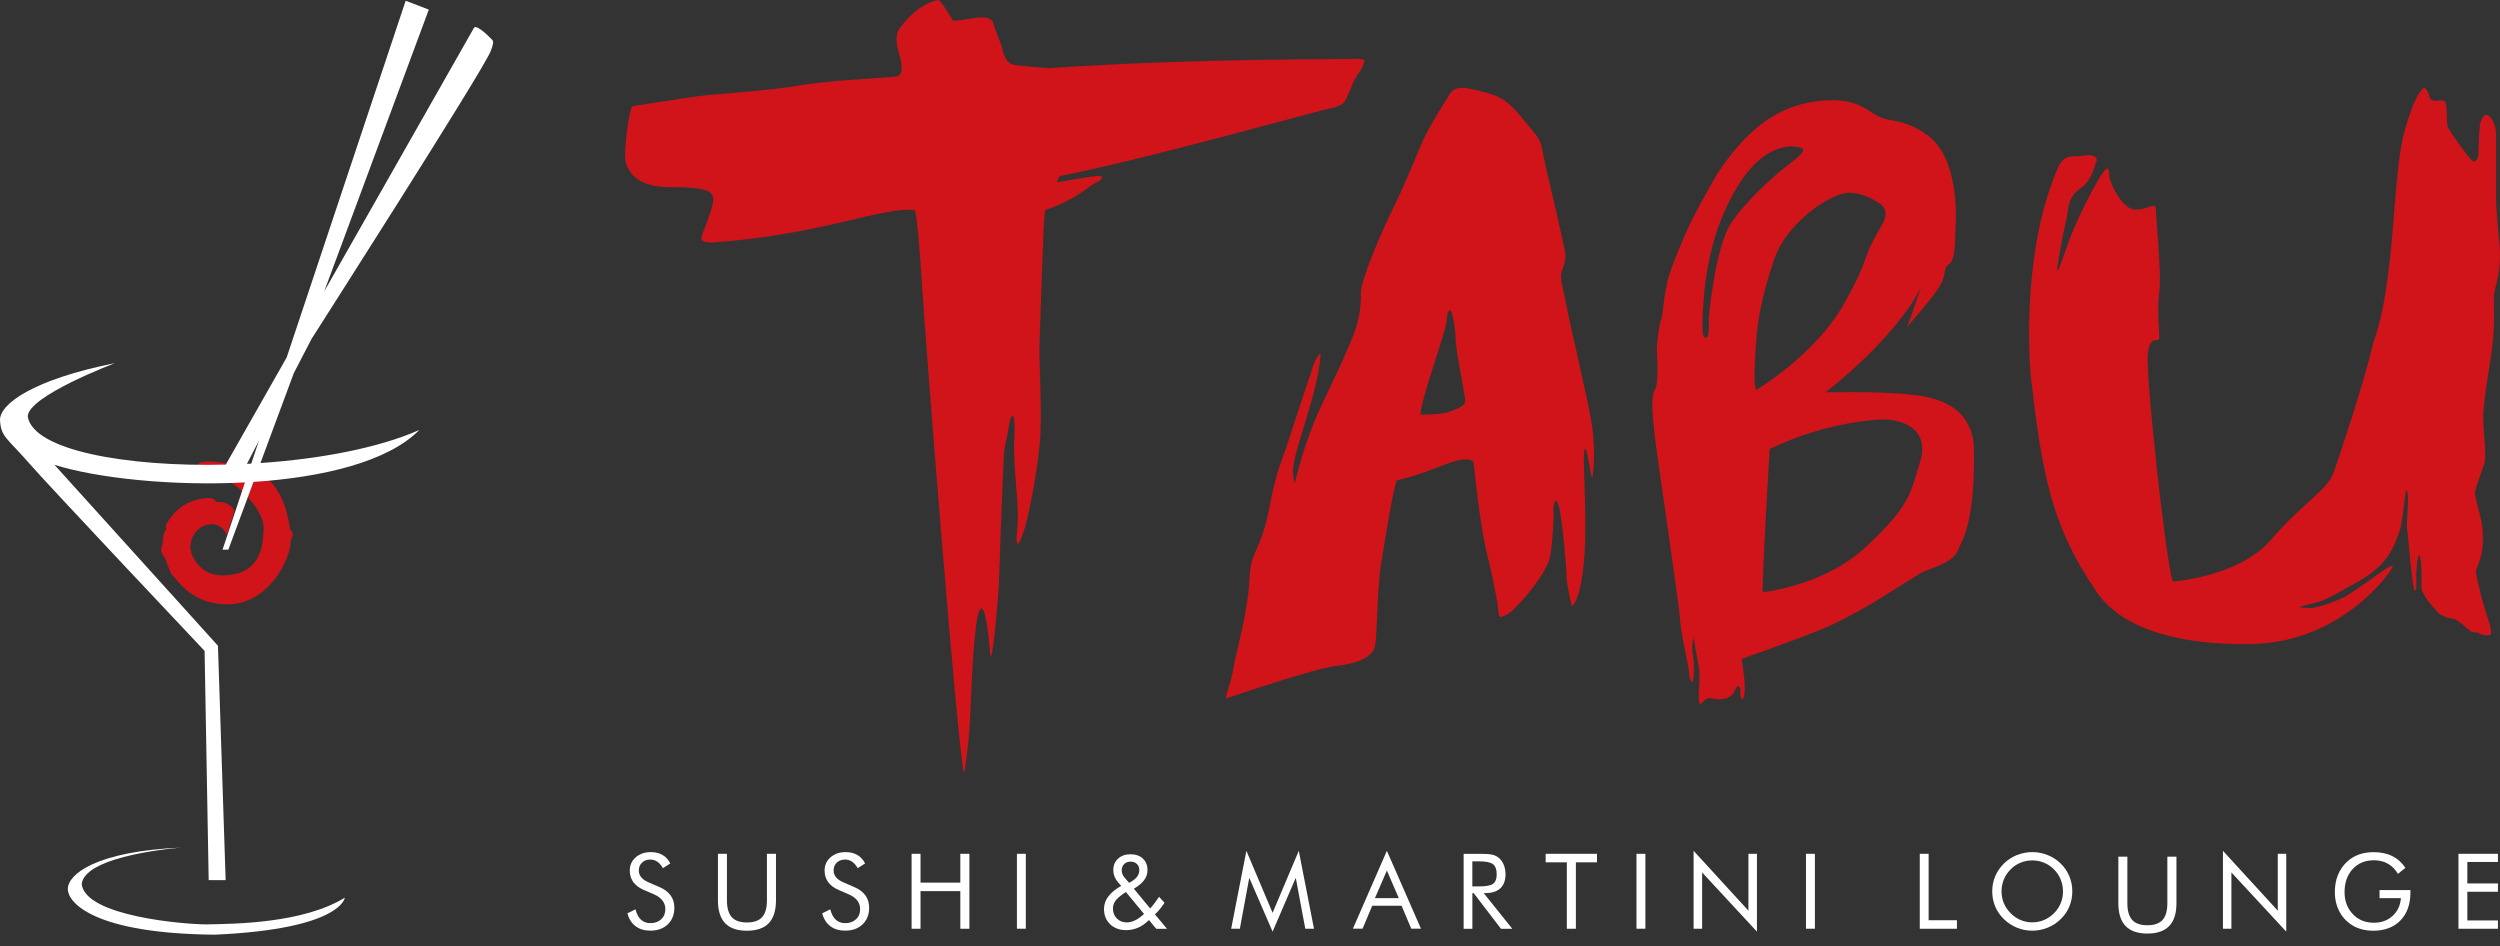
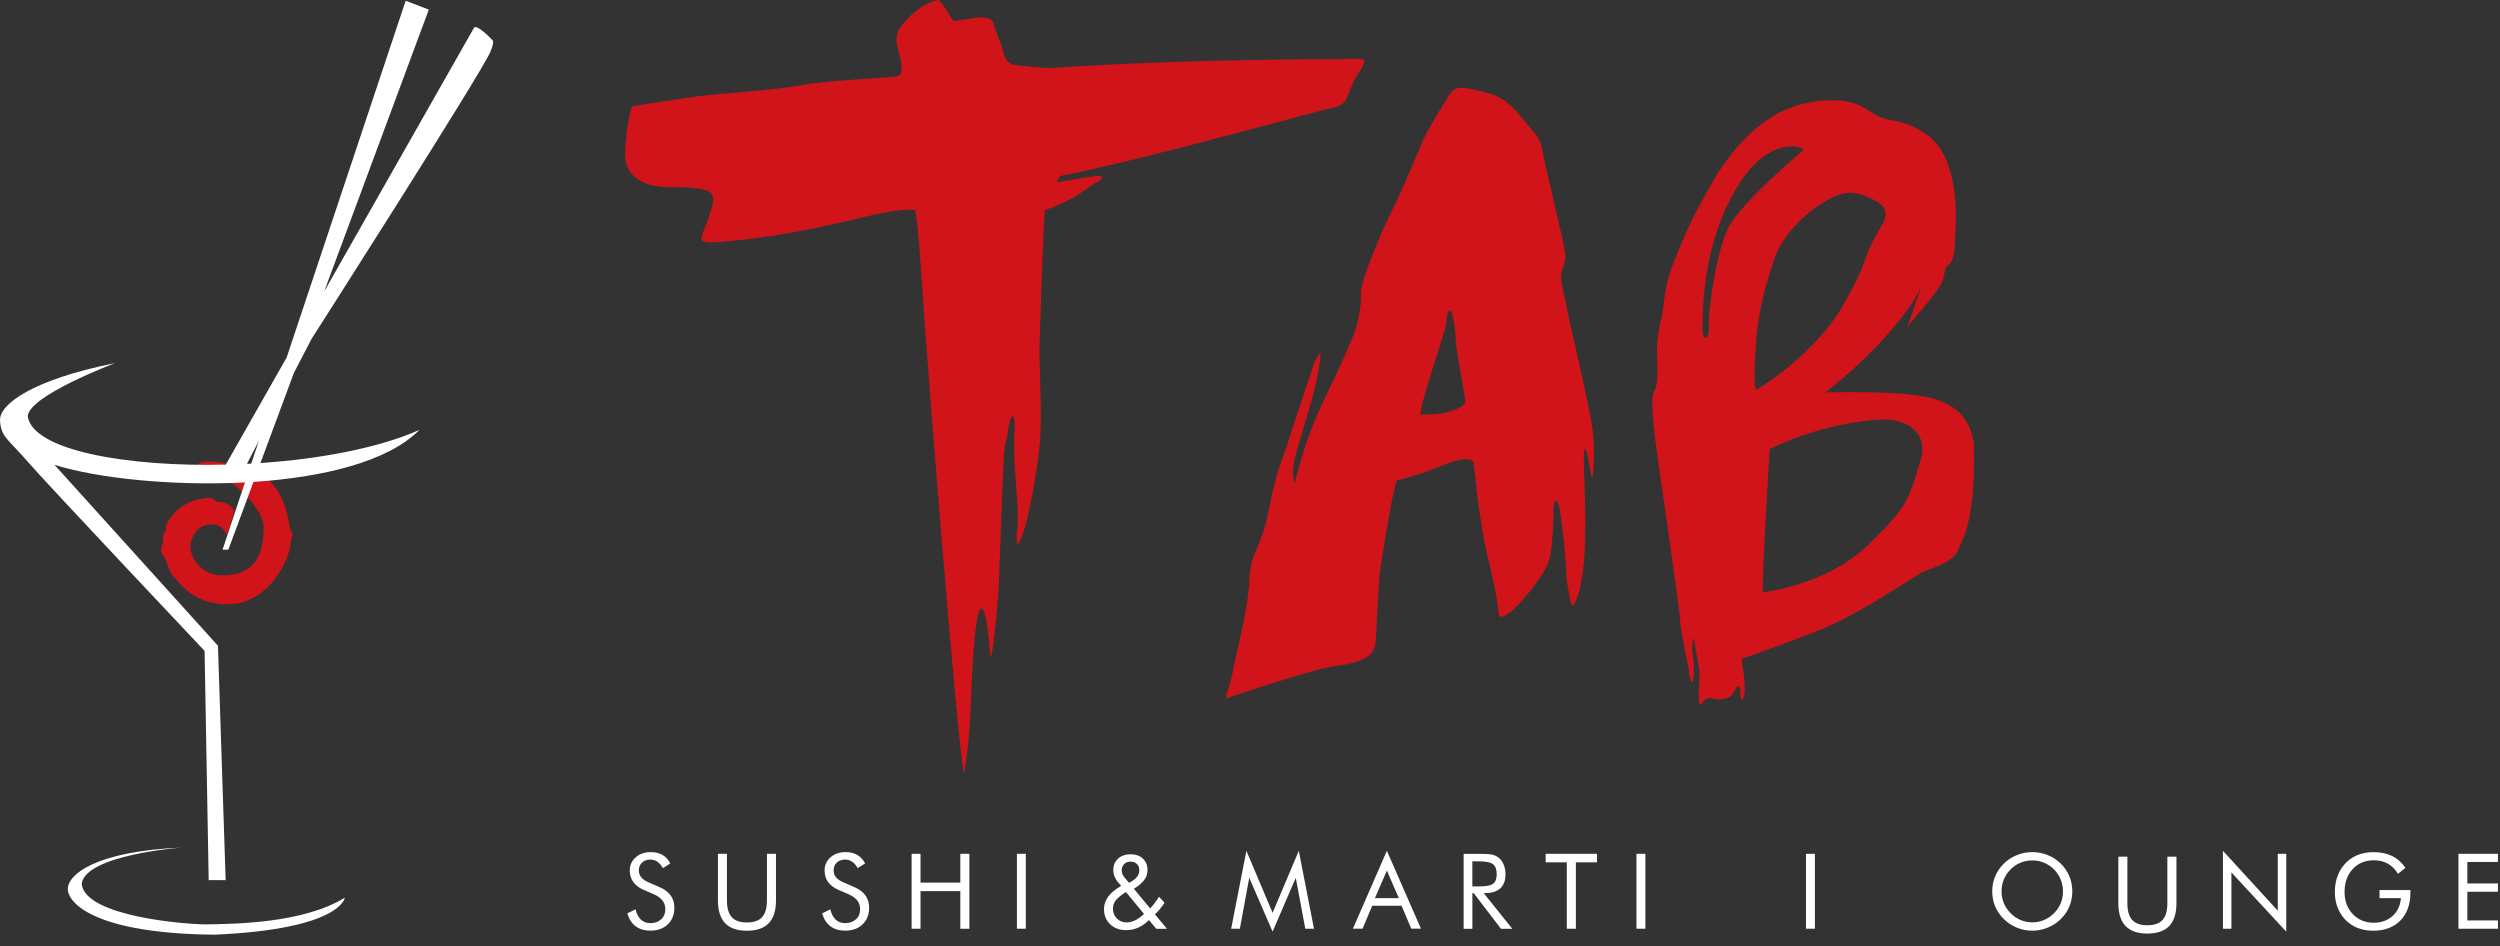
<svg xmlns="http://www.w3.org/2000/svg" width="140" height="53" viewBox="0 0 140 53" fill="none">
  <rect x="0" y="0" width="140" height="53" fill="#333333" stroke="none" />
  <path d="M13.124 28.61C13.124 28.61 12.907 28.062 12.117 28.107C12.117 28.107 12 27.889 11.742 27.889C11.485 27.889 10.246 27.918 9.455 29.127C9.23 29.475 9.282 29.507 9.31 29.611C9.338 29.716 9.109 29.774 9.137 30.163C9.165 30.551 8.857 30.738 9.135 31.098C9.411 31.458 9.425 32.02 9.712 32.279C10 32.537 10.821 33.947 12.935 33.832C15.052 33.718 16.275 31.37 16.289 30.235C16.404 29.99 16.448 29.861 16.289 29.716C16.13 29.573 16.189 26.767 13.67 26.161C11.151 25.558 11.109 26.002 11.109 26.002L10.877 26.32C10.877 26.32 11.006 26.753 12.187 26.723C12.95 26.708 14.835 28.507 14.764 29.61C14.72 30.32 14.75 32.219 12.461 32.219C11.282 32.261 10.662 31.183 10.662 30.65C10.662 30.116 11.008 29.398 11.843 29.354C12.505 29.354 12.706 29.974 12.706 29.974L13.124 28.61Z" fill="#D01419" />
  <path d="M17.45 18.973C17.45 18.973 26.948 4.122 27.467 2.891C27.608 2.537 27.658 2.333 27.574 2.243C27.489 2.154 26.672 1.303 26.538 1.567L18.154 16.322L24.013 0.539L22.717 0.042L16.054 20.017L12.644 26.019C7.057 26.154 1.858 25.214 1.554 23.327C1.554 22.176 6.447 20.333 6.447 20.333C1.842 21.255 -0.057 22.637 0.001 23.556C0.06 24.478 0.428 24.558 1.556 25.858C2.683 27.16 11.457 36.45 11.457 36.45L11.686 49.286H12.636L12.205 36.161L3.051 26.031C5.447 26.781 9.656 27.228 13.718 27.015L12.463 30.781H12.787L14.195 26.987C18.06 26.733 21.723 25.866 23.486 24.076C21.19 25.093 17.911 25.703 14.585 25.93L16.454 20.893L17.45 18.973ZM14.07 25.963C13.99 25.967 13.909 25.971 13.829 25.975L14.499 24.681L14.07 25.963Z" fill="white" />
  <path d="M4.574 49.503C4.767 47.861 10.185 47.463 10.185 47.463C5.349 47.668 3.798 48.974 3.798 49.78C3.798 50.587 5.353 52.283 12.03 52.342C19.138 52.026 19.311 50.269 19.311 50.269C16.979 51.708 13.151 51.738 11.555 51.766C10.419 51.766 4.777 51.334 4.574 49.503Z" fill="white" />
  <path d="M36.939 49.68C37.211 49.797 37.418 49.952 37.556 50.145C37.695 50.338 37.764 50.565 37.764 50.831C37.764 51.217 37.641 51.529 37.396 51.764C37.15 52 36.826 52.116 36.42 52.116C36.09 52.116 35.812 52.034 35.589 51.865C35.366 51.696 35.215 51.454 35.136 51.145L35.589 50.921C35.651 51.175 35.75 51.368 35.891 51.499C36.032 51.629 36.207 51.696 36.42 51.696C36.671 51.696 36.873 51.623 37.027 51.478C37.182 51.336 37.259 51.147 37.259 50.915C37.259 50.728 37.204 50.565 37.096 50.426C36.989 50.288 36.826 50.171 36.609 50.076L36.098 49.857C35.818 49.742 35.611 49.591 35.474 49.408C35.335 49.223 35.267 49.004 35.267 48.748C35.267 48.449 35.378 48.205 35.601 48.01C35.822 47.815 36.106 47.718 36.448 47.718C36.702 47.718 36.919 47.771 37.104 47.879C37.289 47.986 37.432 48.145 37.536 48.352L37.124 48.616C37.029 48.455 36.925 48.332 36.81 48.254C36.693 48.175 36.561 48.135 36.414 48.135C36.227 48.135 36.074 48.191 35.953 48.306C35.834 48.42 35.774 48.567 35.774 48.744C35.774 48.893 35.82 49.022 35.913 49.133C36.003 49.241 36.146 49.338 36.339 49.42L36.939 49.68Z" fill="white" />
  <path d="M40.204 47.813H40.709V50.425C40.709 50.849 40.8 51.161 40.979 51.36C41.158 51.559 41.441 51.658 41.828 51.658C42.214 51.658 42.498 51.559 42.679 51.36C42.858 51.161 42.948 50.849 42.948 50.425V47.813H43.455V50.425C43.455 50.992 43.32 51.416 43.049 51.7C42.779 51.982 42.371 52.12 41.828 52.12C41.284 52.12 40.878 51.982 40.608 51.7C40.339 51.418 40.204 50.992 40.204 50.425V47.813Z" fill="white" />
  <path d="M47.847 49.68C48.121 49.797 48.326 49.952 48.465 50.145C48.602 50.338 48.672 50.565 48.672 50.831C48.672 51.217 48.551 51.529 48.304 51.764C48.058 52 47.734 52.116 47.328 52.116C46.996 52.116 46.721 52.034 46.497 51.865C46.274 51.696 46.123 51.454 46.045 51.145L46.497 50.921C46.558 51.175 46.658 51.368 46.799 51.499C46.938 51.629 47.115 51.696 47.328 51.696C47.578 51.696 47.781 51.623 47.936 51.478C48.093 51.336 48.167 51.147 48.167 50.915C48.167 50.728 48.113 50.565 48.006 50.426C47.898 50.288 47.734 50.171 47.515 50.076L47.006 49.857C46.727 49.742 46.517 49.591 46.383 49.408C46.246 49.223 46.177 49.004 46.177 48.748C46.177 48.449 46.288 48.205 46.509 48.01C46.731 47.815 47.014 47.718 47.358 47.718C47.61 47.718 47.829 47.771 48.012 47.879C48.197 47.986 48.342 48.145 48.445 48.352L48.032 48.616C47.938 48.455 47.833 48.332 47.716 48.254C47.602 48.175 47.469 48.135 47.322 48.135C47.135 48.135 46.982 48.191 46.861 48.306C46.741 48.42 46.682 48.567 46.682 48.744C46.682 48.893 46.729 49.022 46.821 49.133C46.912 49.241 47.056 49.338 47.248 49.42L47.847 49.68Z" fill="white" />
  <path d="M51.05 52.01V47.813H51.549V49.427H53.778V47.813H54.285V52.01H53.778V49.903H51.549V52.01H51.05Z" fill="white" />
  <path d="M57.446 47.813H56.947V52.008H57.446V47.813Z" fill="white" />
  <path d="M64.747 52.009L64.342 51.522C64.157 51.708 63.958 51.848 63.747 51.943C63.534 52.038 63.308 52.088 63.067 52.088C62.697 52.088 62.397 51.975 62.168 51.758C61.938 51.538 61.824 51.253 61.824 50.901C61.824 50.649 61.902 50.418 62.063 50.205C62.222 49.991 62.463 49.794 62.787 49.607L62.614 49.414C62.522 49.305 62.455 49.195 62.411 49.082C62.367 48.969 62.345 48.847 62.345 48.718C62.345 48.456 62.435 48.245 62.612 48.084C62.791 47.919 63.023 47.839 63.308 47.839C63.598 47.839 63.827 47.919 64 48.08C64.173 48.241 64.26 48.454 64.26 48.72C64.26 48.925 64.2 49.112 64.077 49.279C63.956 49.446 63.763 49.611 63.497 49.77L64.411 50.873C64.489 50.788 64.568 50.694 64.648 50.587C64.731 50.478 64.817 50.356 64.908 50.221L65.213 50.555C65.133 50.678 65.046 50.796 64.958 50.903C64.87 51.009 64.775 51.112 64.678 51.205L65.35 52.011H64.747V52.009ZM64.065 51.18L63.051 49.953L62.926 50.036C62.697 50.195 62.54 50.333 62.453 50.462C62.367 50.587 62.325 50.728 62.325 50.883C62.325 51.104 62.397 51.287 62.542 51.434C62.689 51.583 62.872 51.655 63.091 51.655C63.248 51.655 63.405 51.617 63.562 51.541C63.717 51.466 63.886 51.345 64.065 51.18ZM63.226 49.438L63.409 49.331C63.54 49.253 63.636 49.16 63.703 49.06C63.769 48.959 63.801 48.849 63.801 48.728C63.801 48.585 63.757 48.471 63.666 48.382C63.578 48.295 63.459 48.251 63.308 48.251C63.163 48.251 63.045 48.297 62.952 48.39C62.862 48.483 62.815 48.599 62.815 48.74C62.815 48.81 62.83 48.877 62.854 48.945C62.88 49.012 62.918 49.074 62.966 49.132L63.226 49.438Z" fill="white" />
  <path d="M71.265 52.172L69.959 49.157L69.432 52.009H68.945L69.798 47.646L71.265 51.118L72.732 47.646L73.583 52.009H73.096L72.563 49.157L71.265 52.172Z" fill="white" />
  <path d="M77.665 47.646L79.574 52.007H79.031L78.488 50.72H76.846L76.303 52.007H75.762L77.665 47.646ZM77.665 48.75L76.997 50.295H78.333L77.665 48.75Z" fill="white" />
  <path d="M81.964 52.01V47.815H82.952C83.232 47.815 83.439 47.831 83.57 47.863C83.7 47.893 83.817 47.948 83.916 48.026C84.04 48.123 84.137 48.253 84.205 48.416C84.274 48.579 84.308 48.762 84.308 48.96C84.308 49.304 84.211 49.565 84.02 49.744C83.829 49.923 83.547 50.014 83.177 50.014H83.087L84.69 52.014H84.056L82.525 50.014H82.453V52.014H81.964V52.01ZM82.451 48.235V49.64H82.833C83.224 49.64 83.485 49.589 83.616 49.489C83.749 49.388 83.815 49.213 83.815 48.964C83.815 48.694 83.747 48.505 83.612 48.398C83.475 48.29 83.216 48.235 82.835 48.235H82.451Z" fill="white" />
  <path d="M87.742 52.01V48.29H86.557V47.813H89.43V48.29H88.249V52.01H87.742Z" fill="white" />
  <path d="M92.142 47.813H91.643V52.008H92.142V47.813Z" fill="white" />
-   <path d="M94.842 52.009V47.646L97.912 50.999V47.813H98.389V52.172L95.319 48.857V52.009H94.842Z" fill="white" />
  <path d="M101.634 47.813H101.135V52.008H101.634V47.813Z" fill="white" />
-   <path d="M107.507 52.01V47.813H108.003V51.533H109.589V52.01H107.507Z" fill="white" />
  <path d="M116.049 49.919C116.049 50.219 115.993 50.501 115.882 50.766C115.773 51.032 115.61 51.267 115.397 51.474C115.184 51.682 114.942 51.839 114.665 51.951C114.389 52.062 114.101 52.118 113.806 52.118C113.51 52.118 113.224 52.064 112.949 51.951C112.675 51.839 112.43 51.68 112.22 51.474C112.007 51.265 111.842 51.03 111.732 50.764C111.621 50.499 111.565 50.217 111.565 49.919C111.565 49.618 111.619 49.336 111.732 49.07C111.844 48.803 112.007 48.565 112.22 48.356C112.43 48.151 112.673 47.994 112.949 47.883C113.224 47.775 113.51 47.718 113.806 47.718C114.103 47.718 114.391 47.773 114.667 47.883C114.944 47.994 115.186 48.151 115.397 48.356C115.61 48.563 115.771 48.801 115.882 49.066C115.995 49.334 116.049 49.618 116.049 49.919ZM113.808 51.652C114.037 51.652 114.256 51.607 114.464 51.521C114.671 51.434 114.858 51.307 115.023 51.141C115.188 50.978 115.313 50.788 115.399 50.581C115.486 50.374 115.528 50.153 115.528 49.919C115.528 49.684 115.484 49.461 115.397 49.249C115.311 49.036 115.186 48.849 115.023 48.686C114.858 48.521 114.673 48.396 114.466 48.312C114.258 48.225 114.039 48.183 113.808 48.183C113.574 48.183 113.355 48.225 113.146 48.312C112.937 48.398 112.752 48.523 112.593 48.686C112.428 48.853 112.301 49.04 112.214 49.251C112.128 49.463 112.086 49.684 112.086 49.919C112.086 50.151 112.13 50.372 112.214 50.577C112.301 50.784 112.426 50.969 112.593 51.139C112.76 51.306 112.947 51.432 113.152 51.521C113.357 51.607 113.576 51.652 113.808 51.652Z" fill="white" />
  <path d="M118.628 47.974H119.133V50.585C119.133 51.008 119.224 51.319 119.403 51.517C119.584 51.716 119.867 51.814 120.252 51.814C120.638 51.814 120.922 51.716 121.103 51.517C121.282 51.317 121.372 51.008 121.372 50.585V47.974H121.881V50.585C121.881 51.153 121.746 51.577 121.475 51.857C121.205 52.138 120.797 52.279 120.252 52.279C119.708 52.279 119.304 52.138 119.032 51.857C118.763 51.575 118.628 51.153 118.628 50.585V47.974Z" fill="white" />
  <path d="M124.485 52.009V47.646L127.555 50.999V47.813H128.03V52.172L124.959 48.857V52.009H124.485Z" fill="white" />
  <path d="M133.252 49.843H134.983V49.984C134.983 50.644 134.795 51.167 134.421 51.549C134.047 51.931 133.536 52.121 132.888 52.121C132.691 52.121 132.504 52.1 132.323 52.058C132.146 52.016 131.981 51.956 131.83 51.875C131.486 51.686 131.218 51.425 131.033 51.091C130.844 50.757 130.752 50.378 130.752 49.954C130.752 49.606 130.808 49.288 130.921 49.008C131.033 48.727 131.2 48.477 131.426 48.264C131.617 48.085 131.836 47.95 132.085 47.858C132.335 47.767 132.615 47.721 132.916 47.721C133.321 47.721 133.669 47.793 133.967 47.94C134.262 48.087 134.508 48.306 134.703 48.6L134.286 48.936C134.134 48.684 133.948 48.491 133.721 48.367C133.496 48.238 133.234 48.175 132.936 48.175C132.448 48.175 132.053 48.34 131.749 48.668C131.446 48.998 131.295 49.427 131.295 49.958C131.295 50.459 131.45 50.869 131.758 51.191C132.065 51.513 132.458 51.674 132.936 51.674C133.355 51.674 133.705 51.545 133.985 51.292C134.264 51.036 134.421 50.704 134.451 50.294H133.254V49.843H133.252Z" fill="white" />
  <path d="M137.674 52.01V47.813H139.885V48.27H138.171V49.473H139.885V49.938H138.171V51.545H139.885V52.01H137.674Z" fill="white" />
  <path d="M61.154 9.887C60.244 10.016 59.206 10.211 59.206 10.211C59.206 10.211 59.174 10.087 59.369 9.857C64.173 8.914 73.848 6.186 74.79 5.991C75.373 5.824 75.341 5.608 75.699 4.822C75.798 4.431 76.283 3.88 76.317 3.685C76.349 3.49 76.675 3.262 75.862 3.297C75.052 3.329 66.805 3.264 58.754 3.816C58.754 3.816 57.78 3.751 57.228 3.685C56.677 3.621 56.327 3.699 56.1 2.597C55.919 2.098 55.659 1.514 55.625 1.287C55.625 1.287 55.569 0.836 54.529 1.013C53.489 1.19 53.39 1.19 53.33 1.092C53.269 0.995 52.666 -0.041 52.525 0.001C52.293 0.031 51.278 0.311 50.304 1.693C50.235 1.955 50.117 2.126 50.312 2.888C50.312 2.888 50.781 4.202 50.207 4.284C49.632 4.365 46.457 4.488 44.828 4.779C43.196 5.071 39.981 5.266 39.08 5.389C38.18 5.512 35.72 5.9 35.428 5.948C35.233 5.997 34.941 8.407 35.014 8.894C35.014 8.894 35.062 10.477 37.448 10.477C39.834 10.477 40.053 10.745 39.908 11.427C39.762 12.109 39.349 13.008 39.323 13.155C39.299 13.302 39.056 13.642 40.078 13.569C46.115 13.107 49.501 11.549 51.229 11.767C51.229 11.767 51.374 11.815 51.644 16.126C51.863 19.534 53.559 41.246 53.981 43.322C53.981 43.322 54.275 42.007 54.37 39.281C54.468 36.553 54.663 34.07 54.955 34.07C54.955 34.07 55.247 33.925 55.442 36.555C55.539 37.772 55.929 33.096 55.929 32.903C55.929 32.708 56.172 26.085 56.221 25.453C56.269 24.82 56.351 24.787 56.496 23.862C56.643 22.936 56.886 23.148 56.804 24.397C56.708 26.379 57.112 28.131 56.967 29.642C56.967 29.642 56.788 31.201 57.243 29.998C57.697 28.797 58.152 25.777 58.216 24.95C58.395 23.23 58.166 20.329 58.216 19.15C58.265 17.971 58.428 12.127 58.524 11.769C60.311 11.151 60.993 10.405 61.349 10.244C61.705 10.083 62.063 9.759 61.154 9.887Z" fill="#D01419" />
  <path d="M87.748 17.249C87.481 15.885 87.334 15.593 87.455 15.179C87.455 15.179 87.722 14.644 87.65 14.157C87.577 13.67 86.847 10.554 86.724 10.019C86.213 8.001 86.505 8.095 85.702 7.17C84.9 6.244 84.509 5.538 83.34 5.222C81.588 4.735 81.417 4.808 80.978 5.613C80.978 5.613 80.029 7.073 79.638 7.975C79.25 8.876 78.568 10.556 78.057 11.578C77.472 12.741 76.255 15.523 76.206 16.374C76.206 16.374 76.305 17.543 75.744 18.881C74.355 22.291 73.48 23.142 72.531 26.964C72.531 27.304 72.386 26.649 72.408 26.331C72.432 25.26 73.724 22.265 73.941 20.026C74.013 19.416 73.553 20.317 73.454 20.756C73.454 20.756 72.456 23.725 72.092 24.87C71.728 26.015 71.509 26.184 71.046 28.62C70.583 30.861 70.048 30.861 69.976 32.298C69.903 34.294 69.221 36.484 69.074 37.41C68.927 38.335 68.533 39.158 68.686 39.106C68.686 39.106 73.621 37.416 74.854 37.287C76.088 37.157 76.868 36.768 76.997 36.183C77.126 35.599 77.126 32.938 77.321 31.702C77.516 30.469 78.035 27.224 78.23 26.898C80.504 26.379 81.866 25.341 82.516 25.858C82.777 28.326 83.034 30.207 83.425 31.636C83.425 31.636 83.807 33.34 83.879 33.95C83.952 34.559 83.879 34.68 84.391 34.412C84.901 34.145 86.678 32.101 86.825 31.077C86.972 30.055 87.02 28.91 86.996 28.594C86.972 28.278 87.094 27.693 87.288 28.326C87.483 28.958 87.726 31.807 87.726 32.245C87.726 32.684 87.97 33.779 88.018 33.901C88.066 34.024 88.553 33.487 88.724 31.151C88.895 28.811 88.601 25.622 88.724 25.208C88.847 24.794 89.066 26.548 89.138 26.717C89.211 26.888 89.382 25.28 89.138 23.745C88.893 22.216 88.016 18.613 87.748 17.249ZM81.2 23.045C80.689 23.241 79.544 23.216 79.544 23.216C79.544 22.462 80.98 18.517 81.005 18.006C81.029 17.495 81.151 17.275 81.248 17.422C81.347 17.567 81.516 18.396 81.516 19.003C81.516 19.613 82.051 22.144 82.051 22.436C82.053 22.727 81.711 22.85 81.2 23.045Z" fill="#D01419" />
-   <path d="M139.66 16.567C139.684 16.128 140 15.569 140 14.133C140 13.913 139.781 11.698 139.781 11.332V7.584C139.781 6.95 139.489 6.487 139.27 6.439C139.05 6.391 138.906 6.793 138.867 7.073C138.831 7.353 138.807 8.169 138.795 8.546C138.783 8.924 138.662 9.045 138.515 9.045C138.368 9.045 137.201 7.377 137.091 7.145C136.982 6.914 137.043 6.208 136.994 5.892C136.944 5.576 136.678 5.6 136.507 5.636C136.336 5.673 136.165 5.612 136.105 5.54C136.045 5.467 135.958 4.956 135.753 4.93C135.656 4.93 135.218 5.321 134.669 7.292C133.938 9.825 134.182 15.67 132.916 19.154C132.333 21.617 131.017 25.508 130.677 26.479C130.335 27.453 128.973 28.135 127.17 30.229C125.368 32.324 121.668 32.565 121.668 32.565C121.245 31.155 120.175 21.122 120.272 19.888C120.368 18.655 120.922 19.241 120.922 18.921C120.922 18.601 120.791 17.293 120.922 16.317C121.052 15.342 120.726 12.131 120.726 11.708C120.726 11.286 120.403 11.708 119.624 11.74C118.845 11.773 118.163 10.248 118.131 9.922C118.099 9.598 118.127 9.274 117.872 9.531C117.351 10.179 116.441 12.064 116.053 13.004C115.663 13.945 115.208 15.505 115.208 15.082C115.208 14.66 115.63 12.648 115.729 12.225C115.826 11.805 115.761 11.056 116.475 10.569C117.19 10.083 117.254 9.336 117.385 9.077C117.516 8.817 117.222 8.688 116.962 8.688C116.703 8.688 116.54 8.753 116.28 8.753C116.019 8.753 115.562 8.674 115.242 9.403C113.262 13.98 113.619 19.856 113.715 20.993C114.333 26.383 114.852 29.402 117.334 33.03C119.477 36.438 125.905 36.098 126.782 36.026C131.116 35.635 133.478 32.495 133.795 32.056C134.111 31.617 134.039 31.569 133.528 31.909C133.017 32.249 132.091 32.931 131.484 33.322C130.874 33.71 129.558 34.076 129.389 34.052C129.22 34.028 128.245 34.076 129.245 33.857C130.242 33.637 130.317 33.539 132.095 32.541C133.872 31.543 134.091 30.422 134.335 29.863C134.578 29.304 134.699 27.161 134.773 27.453C134.968 27.817 134.725 29.229 134.797 29.644C134.87 30.056 135.089 33.078 135.236 33.078C135.383 33.078 135.284 32.3 135.31 32.127C135.334 31.956 135.359 31.08 135.479 31.105C135.6 31.129 135.624 32.249 135.6 32.809C135.576 33.37 136.403 34.124 136.501 34.269C136.598 34.416 136.988 34.611 137.379 34.657C137.769 34.708 138.28 35.438 138.572 35.414C138.865 35.39 138.767 35.537 139.254 35.585C139.74 35.633 139.429 35.074 139.058 33.782C138.936 33.418 138.644 32.054 138.644 32.054C138.668 31.714 139.107 31.249 139.034 29.863C139.034 29.181 138.62 27.964 138.596 27.672C138.572 27.381 139.008 26.383 139.133 25.92C139.254 25.457 139.058 24.045 139.058 23.413C139.058 22.779 139.229 21.611 139.497 19.931C139.757 18.249 139.636 17.005 139.66 16.567Z" fill="#D01419" />
-   <path d="M107.812 22.216C106.06 21.876 102.747 21.972 102.236 21.972C105.889 19.075 107.398 16.617 107.617 15.959C107.617 15.959 107.008 17.81 106.79 18.321C106.79 18.321 108.577 16.257 108.649 15.965C109.008 15.448 108.762 15.058 109.177 14.766C109.177 14.766 109.519 14.621 109.492 13.062C109.492 13.062 109.931 8.921 107.885 7.535C106.716 6.682 105.718 6.781 105.376 6.586C104.646 6.342 104.354 5.684 102.771 5.612C100.117 5.588 98.097 6.805 96.172 9.726C96.001 10.018 95.15 11.479 94.637 12.551C94.128 13.621 93.347 15.546 93.347 15.935C93.152 16.689 93.128 17.687 93.007 17.955C92.885 18.222 92.814 19.196 92.788 19.415C92.764 19.634 92.933 21.459 92.665 21.85C92.398 22.24 92.591 23.578 92.665 24.383C92.738 25.185 94.029 33.78 94.078 34.655C94.126 35.532 94.589 37.359 94.589 37.651C94.589 37.944 94.768 38.407 94.808 38.089C94.842 37.818 94.906 37.309 94.808 36.725C94.711 36.142 94.798 35.874 94.864 35.703C94.931 36.53 95.172 37.188 95.172 37.797C95.172 38.407 95.076 39.137 95.172 39.381C95.271 39.624 95.415 38.98 95.854 39.107C96.291 39.236 96.926 39.186 97.144 38.675C97.363 38.164 97.484 38.53 97.46 38.773C97.435 39.017 97.582 39.455 97.679 38.894C97.777 38.335 97.582 37.286 97.534 36.898C97.534 36.898 100.431 35.876 101.696 35.365C104.179 34.416 107.247 32.201 107.736 32.005C108.221 31.81 109.392 31.47 109.635 30.837C109.879 30.203 110.633 29.352 110.537 24.871C110.37 23.505 109.565 22.556 107.812 22.216ZM96.928 12.517C96.051 13.848 95.695 17.743 95.695 17.743C95.727 18.945 95.597 18.88 95.597 18.88C95.337 19.075 95.325 18.458 95.337 18.003C95.401 15.764 95.76 12.808 97.447 10.211C99.135 7.614 100.984 8.199 100.984 8.392C100.984 8.587 100.562 8.911 100.011 9.334C99.461 9.758 97.805 11.187 96.928 12.517ZM98.357 18.979C98.421 18.037 98.65 16.576 99.363 14.498C100.079 12.42 102.545 10.829 103.487 10.796C104.137 10.764 104.785 11.088 105.239 11.38C105.694 11.672 105.654 12.14 105.434 12.517C104.038 14.887 104.915 14.044 103.292 16.965C101.666 19.886 98.355 21.834 98.355 21.834C98.162 21.51 98.292 19.918 98.357 18.979ZM107.609 25.564C106.927 27.899 106.895 28.328 104.555 30.567C102.22 32.806 98.713 33.164 98.713 33.164C98.681 31.997 99.103 25.145 99.103 25.145C102.449 23.523 105.434 23.489 105.434 23.489C106.473 23.489 107.901 23.94 107.609 25.564Z" fill="#D01419" />
+   <path d="M107.812 22.216C106.06 21.876 102.747 21.972 102.236 21.972C105.889 19.075 107.398 16.617 107.617 15.959C107.617 15.959 107.008 17.81 106.79 18.321C106.79 18.321 108.577 16.257 108.649 15.965C109.008 15.448 108.762 15.058 109.177 14.766C109.177 14.766 109.519 14.621 109.492 13.062C109.492 13.062 109.931 8.921 107.885 7.535C106.716 6.682 105.718 6.781 105.376 6.586C104.646 6.342 104.354 5.684 102.771 5.612C100.117 5.588 98.097 6.805 96.172 9.726C96.001 10.018 95.15 11.479 94.637 12.551C94.128 13.621 93.347 15.546 93.347 15.935C93.152 16.689 93.128 17.687 93.007 17.955C92.885 18.222 92.814 19.196 92.788 19.415C92.764 19.634 92.933 21.459 92.665 21.85C92.398 22.24 92.591 23.578 92.665 24.383C92.738 25.185 94.029 33.78 94.078 34.655C94.126 35.532 94.589 37.359 94.589 37.651C94.589 37.944 94.768 38.407 94.808 38.089C94.842 37.818 94.906 37.309 94.808 36.725C94.711 36.142 94.798 35.874 94.864 35.703C94.931 36.53 95.172 37.188 95.172 37.797C95.172 38.407 95.076 39.137 95.172 39.381C95.271 39.624 95.415 38.98 95.854 39.107C96.291 39.236 96.926 39.186 97.144 38.675C97.363 38.164 97.484 38.53 97.46 38.773C97.435 39.017 97.582 39.455 97.679 38.894C97.777 38.335 97.582 37.286 97.534 36.898C97.534 36.898 100.431 35.876 101.696 35.365C104.179 34.416 107.247 32.201 107.736 32.005C108.221 31.81 109.392 31.47 109.635 30.837C109.879 30.203 110.633 29.352 110.537 24.871C110.37 23.505 109.565 22.556 107.812 22.216ZM96.928 12.517C96.051 13.848 95.695 17.743 95.695 17.743C95.727 18.945 95.597 18.88 95.597 18.88C95.337 19.075 95.325 18.458 95.337 18.003C95.401 15.764 95.76 12.808 97.447 10.211C99.135 7.614 100.984 8.199 100.984 8.392C99.461 9.758 97.805 11.187 96.928 12.517ZM98.357 18.979C98.421 18.037 98.65 16.576 99.363 14.498C100.079 12.42 102.545 10.829 103.487 10.796C104.137 10.764 104.785 11.088 105.239 11.38C105.694 11.672 105.654 12.14 105.434 12.517C104.038 14.887 104.915 14.044 103.292 16.965C101.666 19.886 98.355 21.834 98.355 21.834C98.162 21.51 98.292 19.918 98.357 18.979ZM107.609 25.564C106.927 27.899 106.895 28.328 104.555 30.567C102.22 32.806 98.713 33.164 98.713 33.164C98.681 31.997 99.103 25.145 99.103 25.145C102.449 23.523 105.434 23.489 105.434 23.489C106.473 23.489 107.901 23.94 107.609 25.564Z" fill="#D01419" />
</svg>